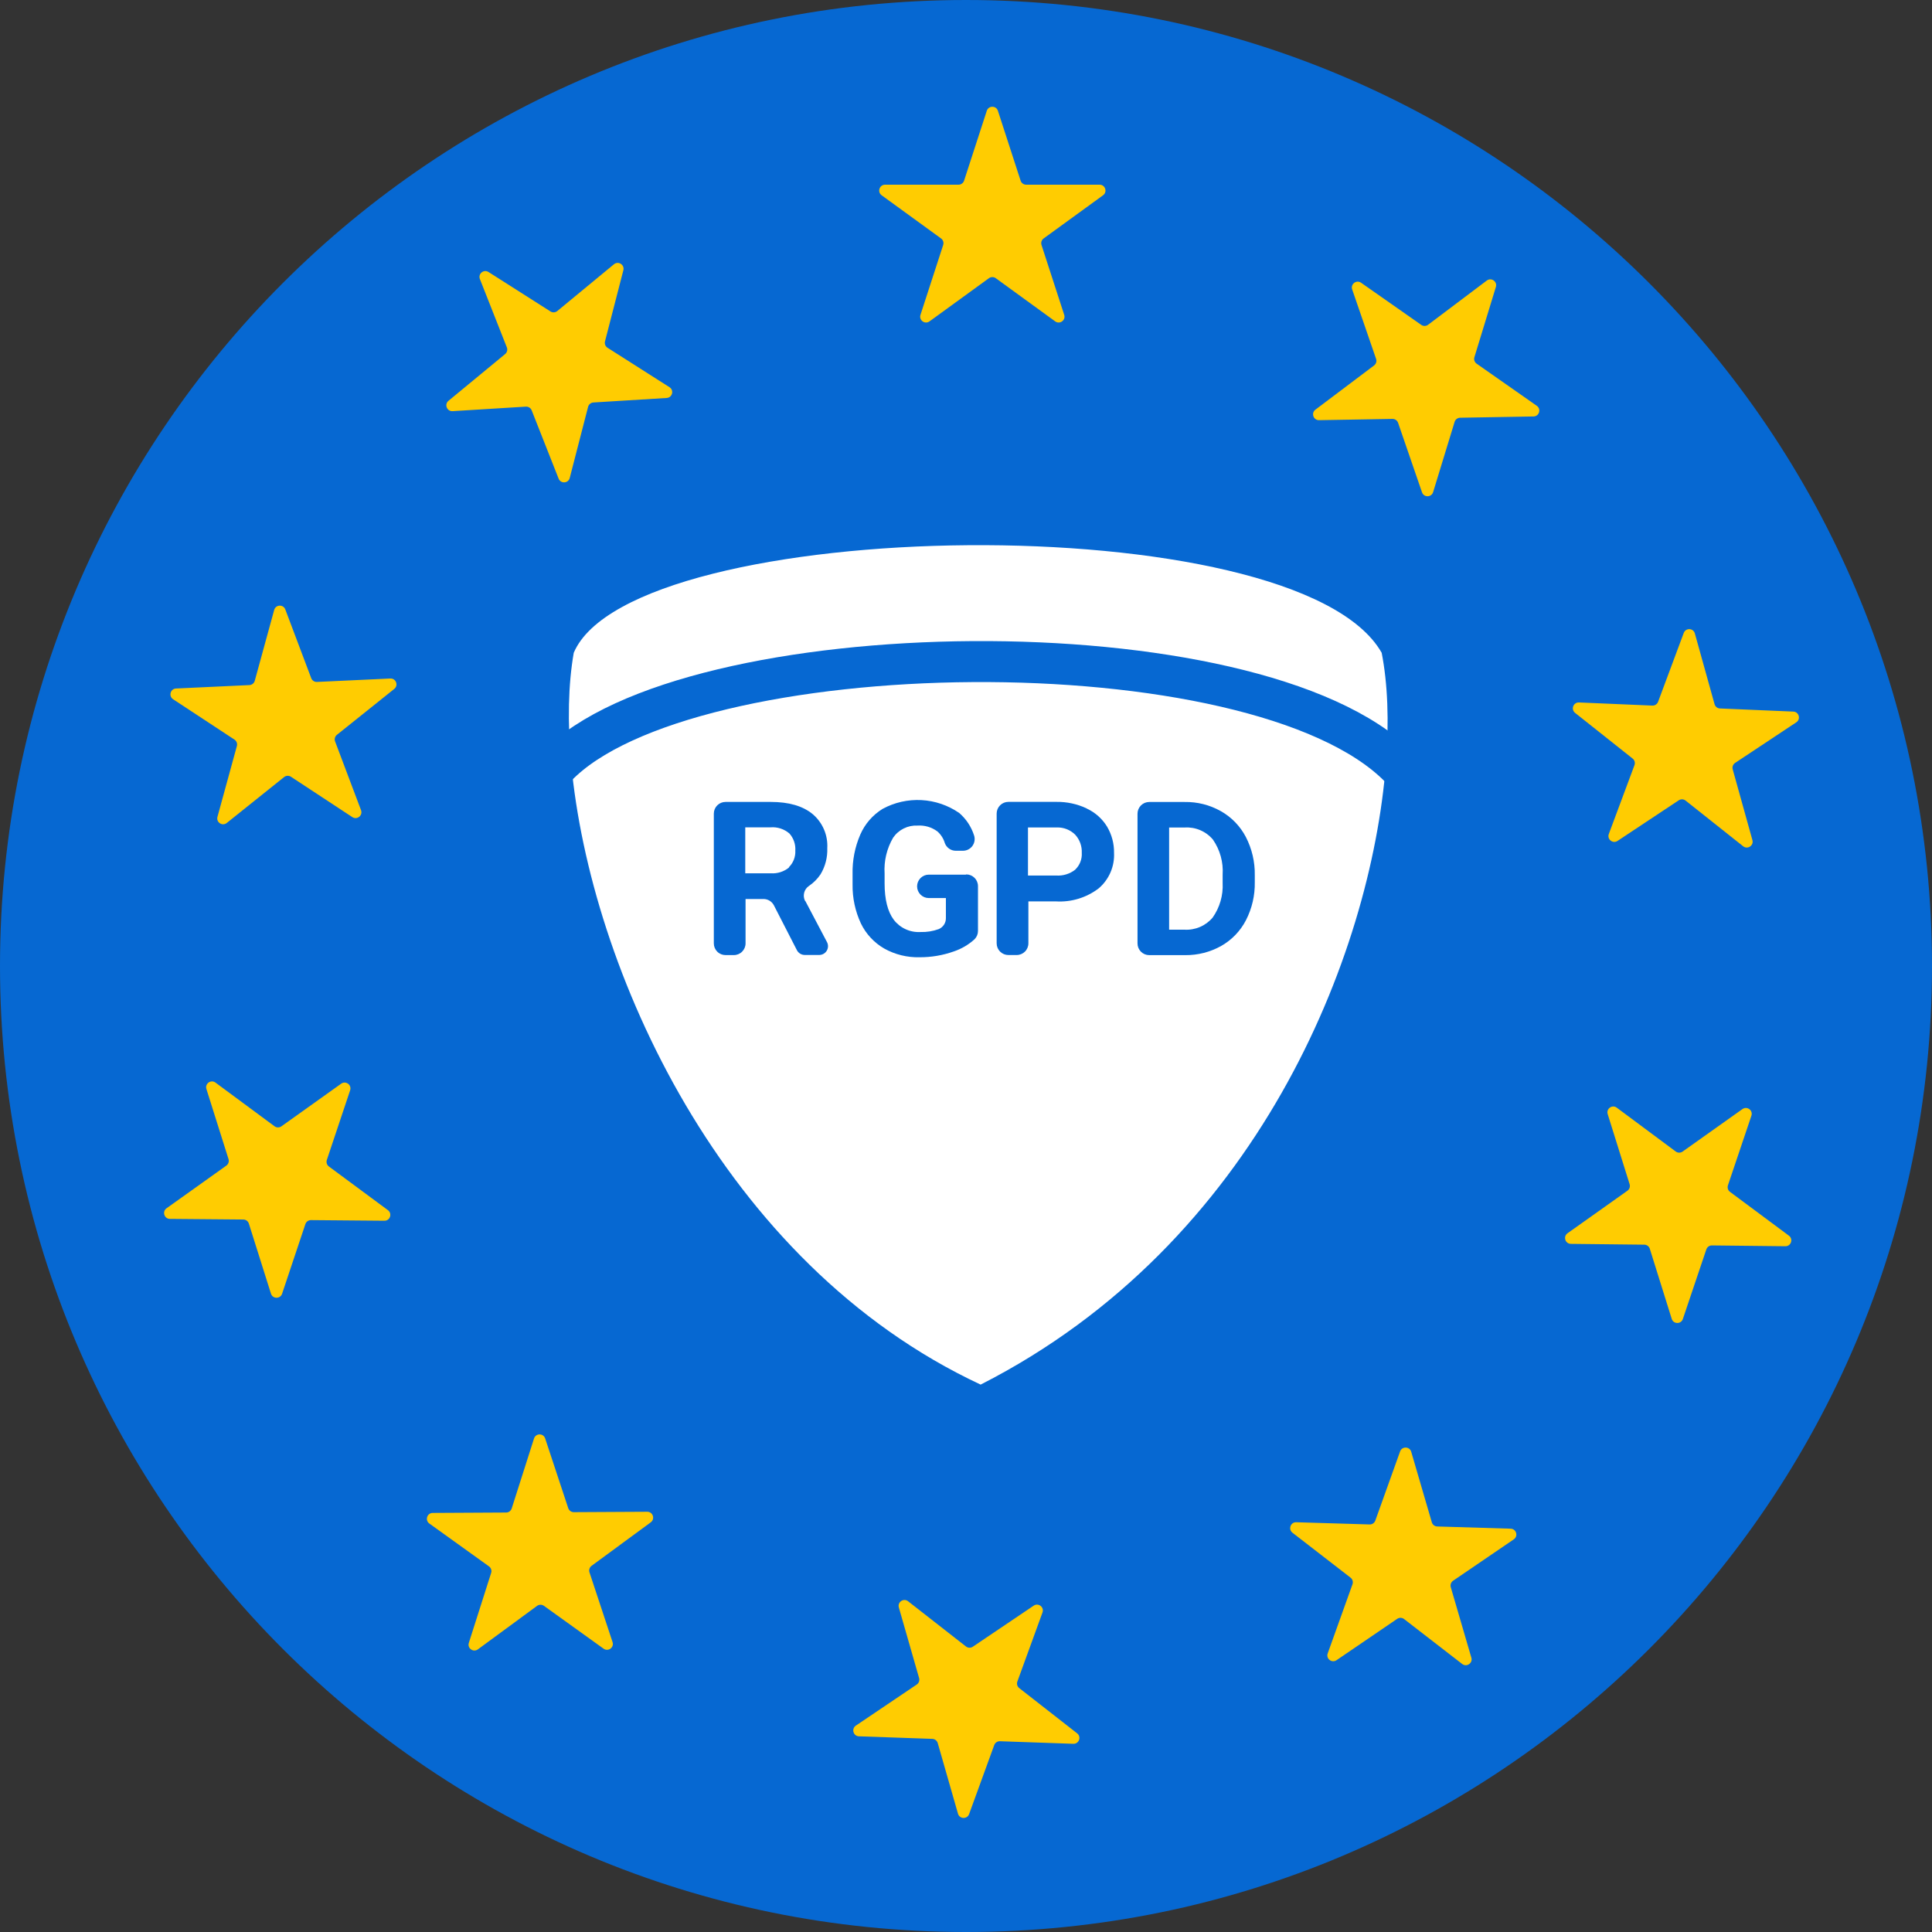
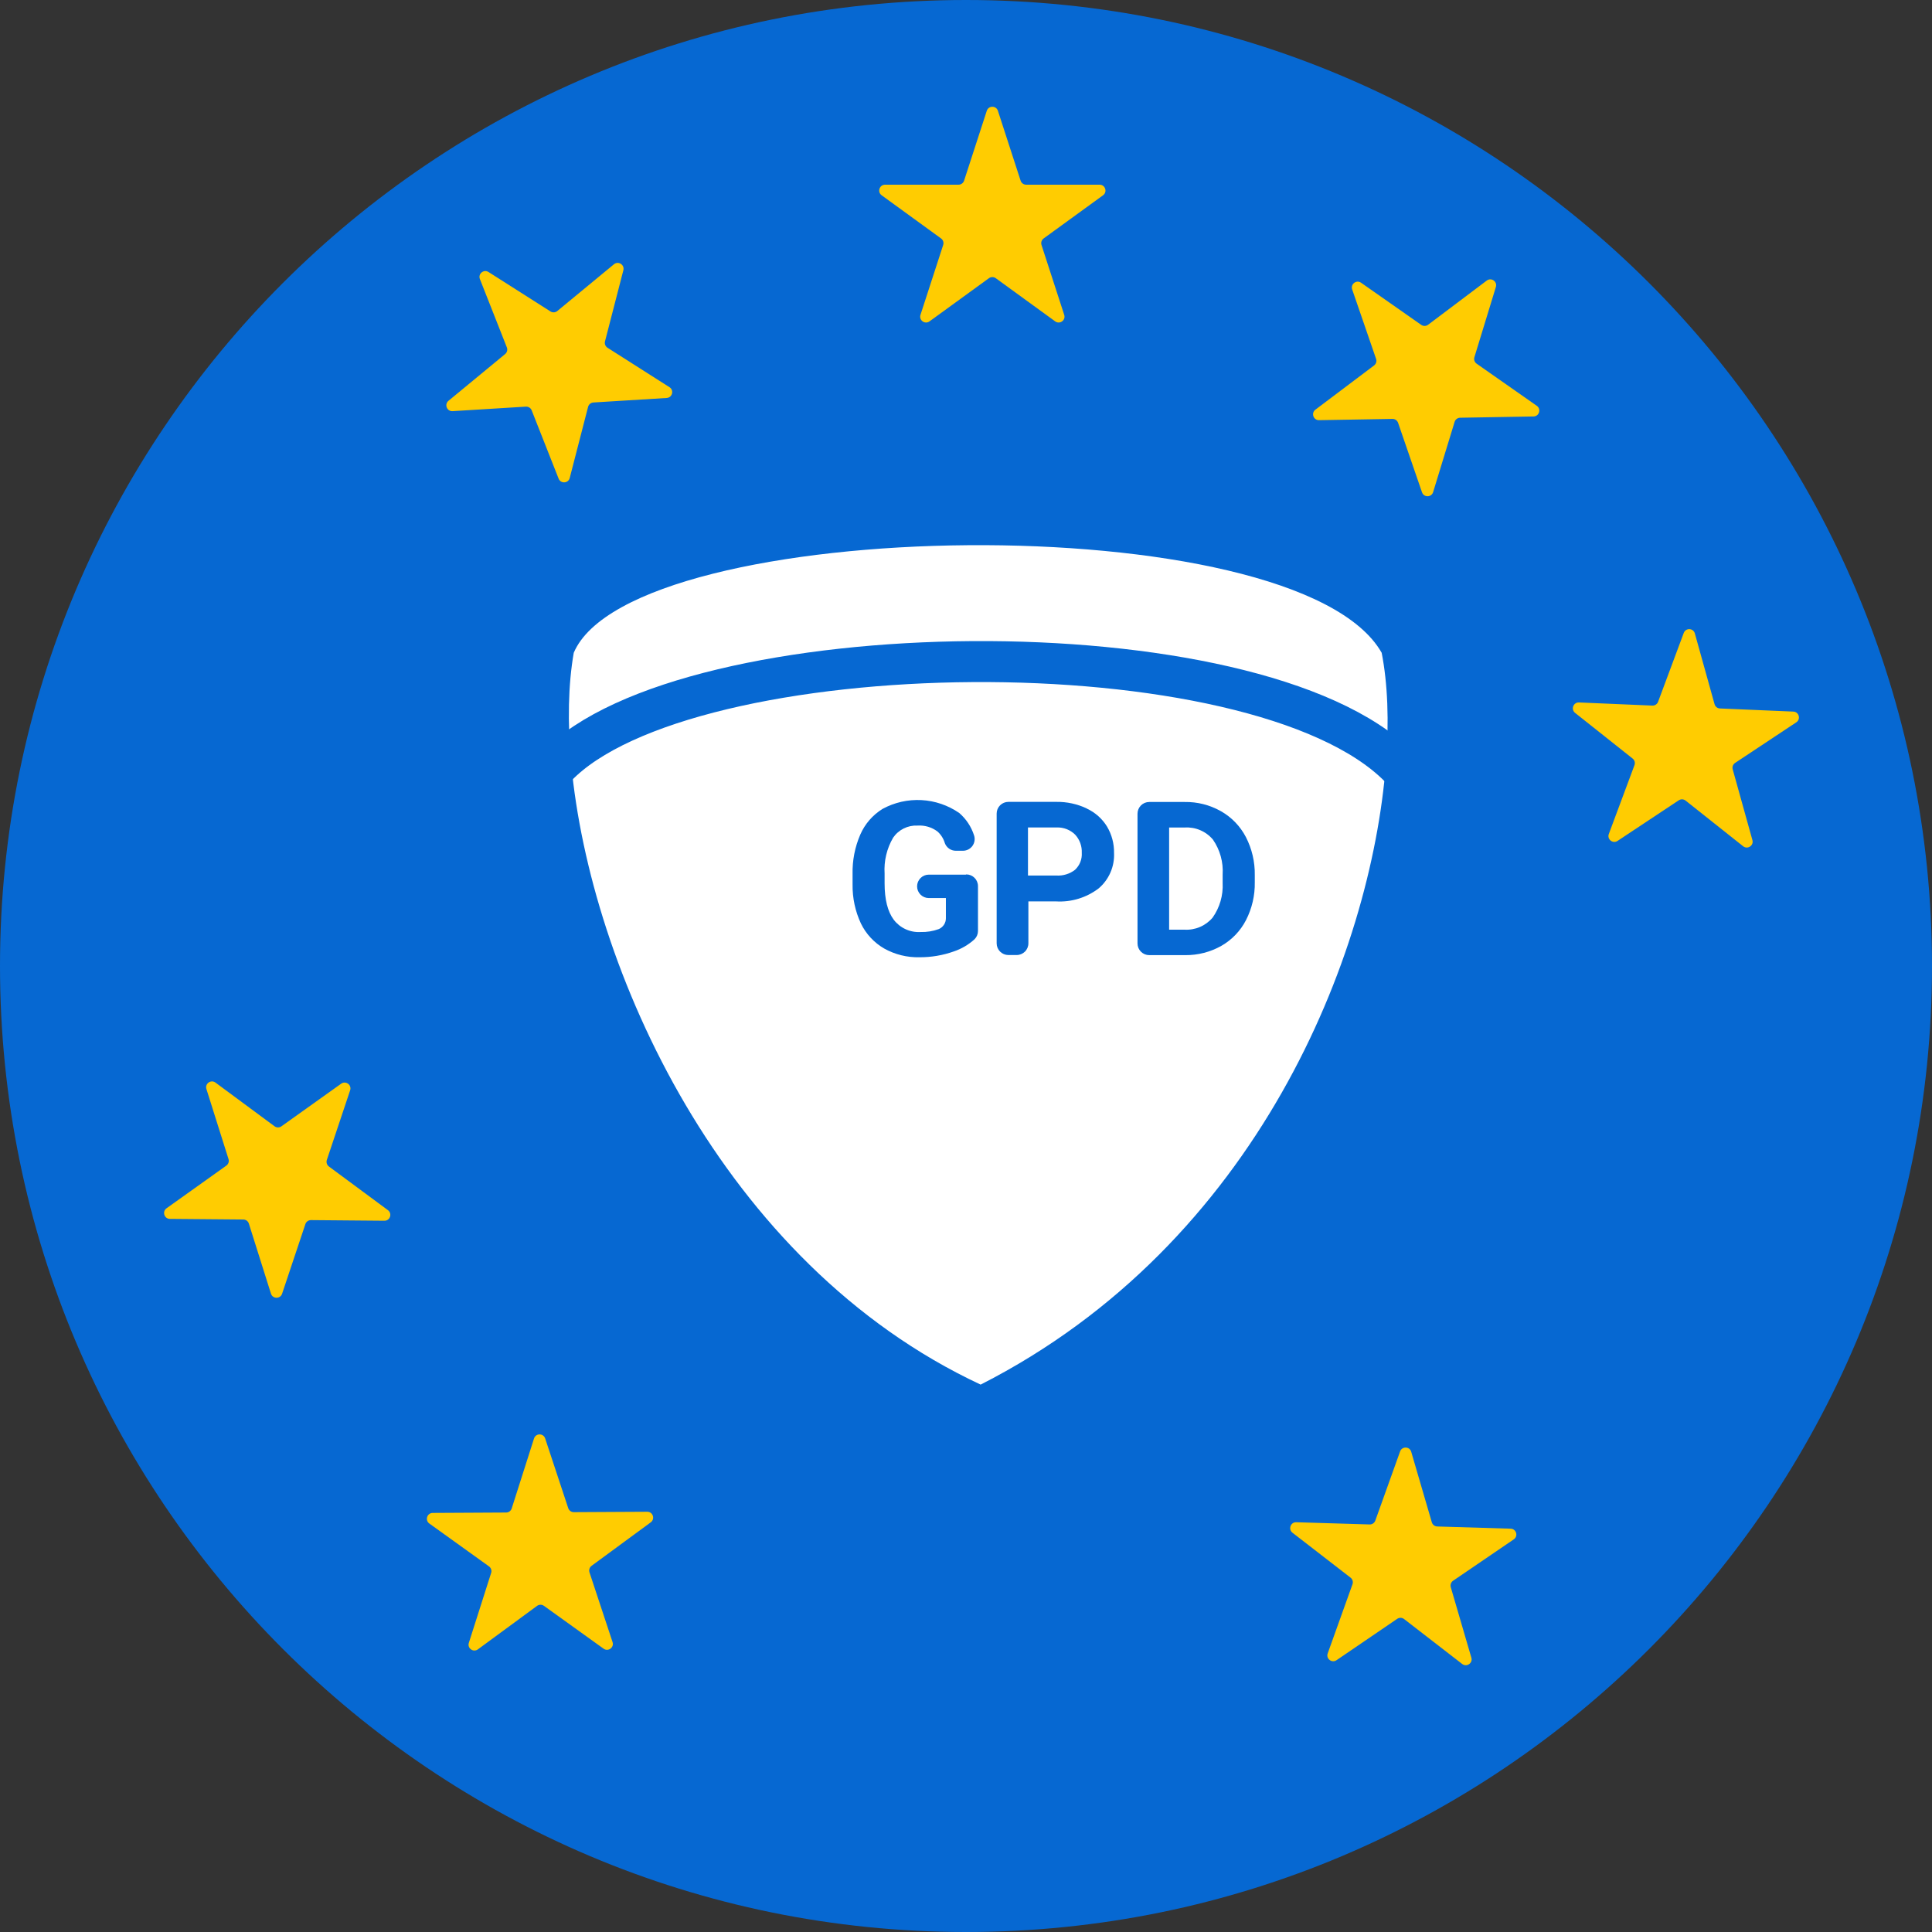
<svg xmlns="http://www.w3.org/2000/svg" width="330" height="330" viewBox="0 0 330 330" fill="none">
  <rect x="0" y="0" width="330" height="330" fill="#333333" stroke="none" />
  <path d="M330 165C330 256.127 256.127 330 165 330C73.873 330 0 256.127 0 165C0 73.873 73.873 0 165 0C256.127 0 330 73.873 330 165Z" fill="#0668D2" />
  <path d="M168.549 18.927C168.848 18.006 170.152 18.006 170.451 18.927L174.327 30.856C174.461 31.268 174.845 31.547 175.278 31.547H187.821C188.79 31.547 189.193 32.787 188.409 33.356L178.261 40.729C177.911 40.983 177.764 41.435 177.898 41.847L181.774 53.776C182.073 54.697 181.019 55.463 180.235 54.894L170.088 47.521C169.737 47.267 169.263 47.267 168.912 47.521L158.765 54.894C157.981 55.463 156.927 54.697 157.226 53.776L161.102 41.847C161.236 41.435 161.089 40.983 160.739 40.729L150.591 33.356C149.807 32.787 150.21 31.547 151.179 31.547H163.722C164.155 31.547 164.539 31.268 164.673 30.856L168.549 18.927Z" fill="#FFCC01" />
  <path d="M253.95 47.923C254.724 47.34 255.791 48.088 255.508 49.014L251.839 61.009C251.712 61.423 251.867 61.872 252.222 62.12L262.495 69.316C263.288 69.872 262.907 71.118 261.939 71.135L249.398 71.352C248.964 71.36 248.585 71.645 248.459 72.059L244.789 84.054C244.506 84.98 243.203 85.003 242.888 84.087L238.806 72.227C238.665 71.817 238.276 71.545 237.843 71.552L225.302 71.769C224.333 71.786 223.909 70.553 224.683 69.971L234.701 62.423C235.047 62.163 235.186 61.709 235.045 61.299L230.963 49.439C230.648 48.523 231.689 47.739 232.483 48.295L242.756 55.491C243.111 55.739 243.586 55.731 243.932 55.47L253.95 47.923Z" fill="#FFCC01" />
  <path d="M306.312 121.544C307.28 121.585 307.629 122.841 306.822 123.377L296.37 130.311C296.009 130.55 295.843 130.995 295.96 131.412L299.325 143.496C299.584 144.429 298.498 145.149 297.74 144.547L287.915 136.75C287.576 136.48 287.101 136.46 286.74 136.7L276.288 143.634C275.481 144.169 274.46 143.359 274.799 142.451L279.179 130.698C279.33 130.292 279.202 129.835 278.863 129.565L269.038 121.768C268.28 121.166 268.735 119.944 269.703 119.985L282.234 120.519C282.667 120.537 283.063 120.275 283.214 119.869L287.594 108.116C287.932 107.208 289.234 107.263 289.494 108.197L292.859 120.28C292.976 120.697 293.347 120.992 293.78 121.011L306.312 121.544Z" fill="#FFCC01" />
-   <path d="M305.562 211.064C306.34 211.642 305.923 212.877 304.954 212.867L292.412 212.728C291.979 212.723 291.592 212.998 291.454 213.408L287.446 225.294C287.136 226.212 285.833 226.197 285.544 225.273L281.8 213.301C281.671 212.888 281.29 212.605 280.857 212.6L268.315 212.461C267.346 212.45 266.957 211.206 267.747 210.646L277.975 203.386C278.329 203.135 278.48 202.685 278.351 202.272L274.607 190.301C274.318 189.376 275.381 188.622 276.158 189.2L286.223 196.684C286.571 196.943 287.046 196.948 287.399 196.697L297.627 189.437C298.417 188.877 299.463 189.654 299.154 190.572L295.146 202.458C295.008 202.868 295.149 203.321 295.497 203.58L305.562 211.064Z" fill="#FFCC01" />
  <path d="M251.32 283.147C251.592 284.077 250.515 284.811 249.749 284.218L239.827 276.545C239.484 276.28 239.01 276.266 238.652 276.51L228.288 283.575C227.487 284.121 226.456 283.323 226.783 282.411L231.015 270.604C231.161 270.196 231.028 269.74 230.685 269.475L220.764 261.802C219.997 261.209 220.437 259.982 221.405 260.011L233.943 260.387C234.376 260.4 234.768 260.133 234.914 259.725L239.146 247.918C239.473 247.006 240.775 247.045 241.047 247.975L244.564 260.014C244.685 260.43 245.061 260.721 245.494 260.734L258.031 261.11C258.999 261.139 259.365 262.39 258.564 262.935L248.2 270.001C247.842 270.245 247.682 270.691 247.804 271.107L251.32 283.147Z" fill="#FFCC01" />
-   <path d="M165.532 309.86C165.201 310.77 163.898 310.724 163.631 309.793L160.174 297.736C160.054 297.32 159.68 297.027 159.247 297.012L146.712 296.574C145.744 296.541 145.385 295.288 146.188 294.746L156.586 287.732C156.946 287.49 157.108 287.044 156.989 286.627L153.531 274.57C153.264 273.639 154.345 272.91 155.108 273.507L164.992 281.229C165.334 281.496 165.808 281.512 166.167 281.27L176.566 274.256C177.369 273.715 178.396 274.517 178.065 275.427L173.775 287.214C173.626 287.621 173.757 288.077 174.099 288.344L183.982 296.066C184.746 296.663 184.3 297.887 183.332 297.854L170.797 297.416C170.364 297.401 169.97 297.666 169.822 298.073L165.532 309.86Z" fill="#FFCC01" />
  <path d="M81.626 281.724C80.845 282.298 79.787 281.538 80.081 280.615L83.892 268.665C84.024 268.252 83.874 267.801 83.523 267.549L73.335 260.231C72.549 259.666 72.945 258.424 73.913 258.419L86.456 258.351C86.889 258.349 87.272 258.068 87.403 257.655L91.214 245.705C91.509 244.782 92.812 244.775 93.117 245.694L97.057 257.602C97.193 258.014 97.579 258.29 98.012 258.288L110.555 258.22C111.524 258.215 111.933 259.452 111.152 260.026L101.045 267.453C100.696 267.71 100.552 268.162 100.688 268.573L104.629 280.481C104.933 281.401 103.883 282.173 103.096 281.608L92.909 274.29C92.557 274.038 92.082 274.04 91.733 274.297L81.626 281.724Z" fill="#FFCC01" />
  <path d="M48.183 220.981C47.875 221.9 46.572 221.888 46.281 220.964L42.508 209.002C42.377 208.589 41.996 208.307 41.563 208.303L29.02 208.195C28.052 208.187 27.659 206.944 28.448 206.381L38.659 199.096C39.011 198.845 39.162 198.395 39.032 197.981L35.259 186.019C34.967 185.095 36.028 184.338 36.807 184.915L46.891 192.374C47.239 192.632 47.714 192.636 48.066 192.385L58.277 185.1C59.065 184.537 60.113 185.312 59.806 186.231L55.827 198.126C55.69 198.537 55.833 198.99 56.181 199.247L66.264 206.707C67.043 207.283 66.63 208.52 65.661 208.511L53.118 208.403C52.685 208.399 52.299 208.675 52.161 209.086L48.183 220.981Z" fill="#FFCC01" />
-   <path d="M38.733 140.569C37.977 141.175 36.888 140.459 37.144 139.524L40.46 127.428C40.575 127.01 40.407 126.566 40.045 126.328L29.565 119.436C28.756 118.903 29.101 117.646 30.068 117.601L42.597 117.017C43.03 116.997 43.401 116.7 43.515 116.283L46.832 104.186C47.088 103.252 48.39 103.191 48.732 104.097L53.159 115.833C53.312 116.238 53.709 116.499 54.141 116.479L66.671 115.895C67.638 115.85 68.098 117.069 67.342 117.674L57.549 125.512C57.211 125.782 57.085 126.24 57.238 126.645L61.666 138.381C62.007 139.287 60.99 140.102 60.18 139.569L49.7 132.677C49.339 132.439 48.864 132.462 48.526 132.732L38.733 140.569Z" fill="#FFCC01" />
  <path d="M97.315 81.64C97.073 82.578 95.772 82.658 95.416 81.757L90.814 70.089C90.655 69.686 90.255 69.431 89.823 69.457L77.303 70.229C76.336 70.288 75.858 69.076 76.605 68.459L86.28 60.477C86.614 60.201 86.733 59.741 86.574 59.338L81.972 47.67C81.617 46.769 82.622 45.94 83.439 46.46L94.021 53.194C94.386 53.427 94.86 53.398 95.194 53.122L104.869 45.139C105.616 44.523 106.716 45.223 106.474 46.161L103.339 58.306C103.23 58.725 103.404 59.167 103.77 59.399L114.352 66.134C115.169 66.654 114.843 67.916 113.876 67.976L101.357 68.747C100.924 68.773 100.558 69.076 100.45 69.495L97.315 81.64Z" fill="#FFCC01" />
  <path d="M236 111.5C221.5 86 108 88 98 111.5C97.06 116.886 96.909 123.353 97.572 130.5C100.788 165.153 123.147 215.775 167.5 236.5C214.821 212.432 234.184 163.069 236.723 130.5C237.297 123.15 237.013 116.655 236 111.5Z" fill="white" />
  <path d="M95 131C117.175 107.798 214.45 106.216 239 131" stroke="#0668D2" stroke-width="7" />
  <path d="M164.966 149.395H158.646C158.116 149.395 157.607 149.606 157.232 149.981C156.857 150.356 156.646 150.865 156.646 151.395C156.646 151.926 156.857 152.435 157.232 152.81C157.607 153.185 158.116 153.395 158.646 153.395H161.566V156.856C161.566 157.248 161.45 157.632 161.233 157.959C161.016 158.286 160.708 158.542 160.346 158.696C159.351 159.058 158.295 159.228 157.236 159.196C156.359 159.248 155.483 159.083 154.684 158.717C153.885 158.351 153.189 157.794 152.656 157.096C151.616 155.696 151.096 153.626 151.096 150.886V149.216C150.962 147.069 151.47 144.932 152.556 143.075C153.018 142.403 153.646 141.861 154.377 141.5C155.109 141.14 155.921 140.973 156.736 141.015C157.946 140.937 159.144 141.291 160.116 142.015C160.72 142.548 161.161 143.242 161.386 144.015C161.528 144.397 161.784 144.725 162.118 144.958C162.452 145.19 162.849 145.315 163.256 145.316H164.496C164.809 145.313 165.116 145.237 165.394 145.094C165.672 144.951 165.912 144.744 166.096 144.492C166.28 144.239 166.402 143.946 166.452 143.638C166.502 143.33 166.48 143.014 166.386 142.716C165.911 141.222 165.032 139.89 163.846 138.865C161.941 137.549 159.708 136.786 157.395 136.662C155.082 136.539 152.781 137.059 150.746 138.166C149.063 139.205 147.738 140.733 146.946 142.545C146.02 144.683 145.57 146.997 145.626 149.325V151.096C145.594 153.384 146.08 155.651 147.046 157.726C147.916 159.529 149.31 161.028 151.046 162.025C152.878 163.045 154.95 163.556 157.046 163.506C159.053 163.518 161.046 163.18 162.936 162.506C164.244 162.063 165.446 161.355 166.466 160.425C166.838 160.051 167.047 159.544 167.046 159.015V151.356C167.046 150.825 166.835 150.316 166.46 149.941C166.085 149.566 165.577 149.356 165.046 149.356L164.966 149.395Z" fill="#0668D2" />
  <path d="M208.836 150.825C208.944 152.931 208.342 155.012 207.126 156.735C206.537 157.43 205.793 157.979 204.955 158.336C204.116 158.694 203.206 158.851 202.296 158.795H199.696V141.345H202.356C203.265 141.288 204.174 141.444 205.011 141.802C205.848 142.159 206.59 142.709 207.176 143.405C208.39 145.161 208.975 147.275 208.836 149.405V150.785V150.825ZM208.516 138.545C206.637 137.488 204.512 136.95 202.356 136.985H196.296C195.766 136.985 195.257 137.196 194.882 137.571C194.507 137.946 194.296 138.455 194.296 138.985V161.145C194.296 161.675 194.507 162.184 194.882 162.559C195.257 162.934 195.766 163.145 196.296 163.145H202.446C204.602 163.166 206.726 162.621 208.606 161.565C210.409 160.538 211.875 159.009 212.826 157.165C213.853 155.162 214.368 152.936 214.326 150.685V149.485C214.364 147.223 213.842 144.986 212.806 142.975C211.844 141.126 210.368 139.595 208.556 138.565L208.516 138.545Z" fill="#0668D2" />
  <path d="M183.656 148.546C182.731 149.271 181.569 149.628 180.396 149.546H175.586V141.336H180.526C181.102 141.319 181.676 141.419 182.213 141.63C182.749 141.842 183.237 142.16 183.646 142.566C184.029 142.983 184.326 143.472 184.52 144.003C184.713 144.535 184.801 145.1 184.776 145.666C184.811 146.197 184.728 146.729 184.535 147.225C184.341 147.721 184.041 148.169 183.656 148.536V148.546ZM185.576 138.066C183.971 137.318 182.217 136.942 180.446 136.966H172.236C171.706 136.966 171.197 137.177 170.822 137.552C170.447 137.927 170.236 138.435 170.236 138.966V161.126C170.236 161.656 170.447 162.165 170.822 162.54C171.197 162.915 171.706 163.126 172.236 163.126H173.656C174.187 163.126 174.695 162.915 175.07 162.54C175.446 162.165 175.656 161.656 175.656 161.126V153.966H180.376C182.99 154.121 185.573 153.333 187.656 151.746C188.529 151.004 189.219 150.072 189.675 149.021C190.131 147.971 190.34 146.83 190.286 145.686C190.313 144.1 189.897 142.539 189.086 141.176C188.264 139.841 187.068 138.777 185.646 138.116L185.576 138.066Z" fill="#0668D2" />
-   <path d="M134.786 148.166C133.906 148.888 132.782 149.246 131.646 149.166H127.296V141.316H131.626C132.206 141.269 132.79 141.339 133.343 141.521C133.896 141.703 134.407 141.994 134.846 142.376C135.197 142.771 135.466 143.231 135.637 143.731C135.809 144.23 135.88 144.759 135.846 145.286C135.874 145.812 135.79 146.339 135.599 146.83C135.407 147.322 135.113 147.767 134.736 148.136L134.786 148.166ZM137.516 153.896C137.294 153.464 137.236 152.966 137.354 152.495C137.472 152.024 137.757 151.612 138.156 151.336C138.947 150.806 139.626 150.126 140.156 149.336C140.965 147.992 141.365 146.442 141.306 144.876C141.369 143.776 141.175 142.676 140.739 141.664C140.303 140.653 139.638 139.756 138.796 139.046C137.126 137.666 134.736 136.976 131.656 136.976H123.926C123.396 136.976 122.887 137.186 122.512 137.561C122.137 137.936 121.926 138.445 121.926 138.976V161.136C121.926 161.666 122.137 162.175 122.512 162.55C122.887 162.925 123.396 163.136 123.926 163.136H125.346C125.877 163.136 126.385 162.925 126.76 162.55C127.135 162.175 127.346 161.666 127.346 161.136V153.556H130.426C130.79 153.558 131.146 153.661 131.456 153.851C131.766 154.041 132.019 154.312 132.186 154.636L136.116 162.296C136.244 162.544 136.437 162.751 136.675 162.896C136.914 163.041 137.187 163.117 137.466 163.116H139.946C140.203 163.113 140.455 163.044 140.678 162.916C140.901 162.787 141.087 162.604 141.218 162.383C141.35 162.162 141.422 161.911 141.429 161.654C141.436 161.397 141.376 161.143 141.256 160.916L137.566 153.916L137.516 153.896Z" fill="#0668D2" />
</svg>